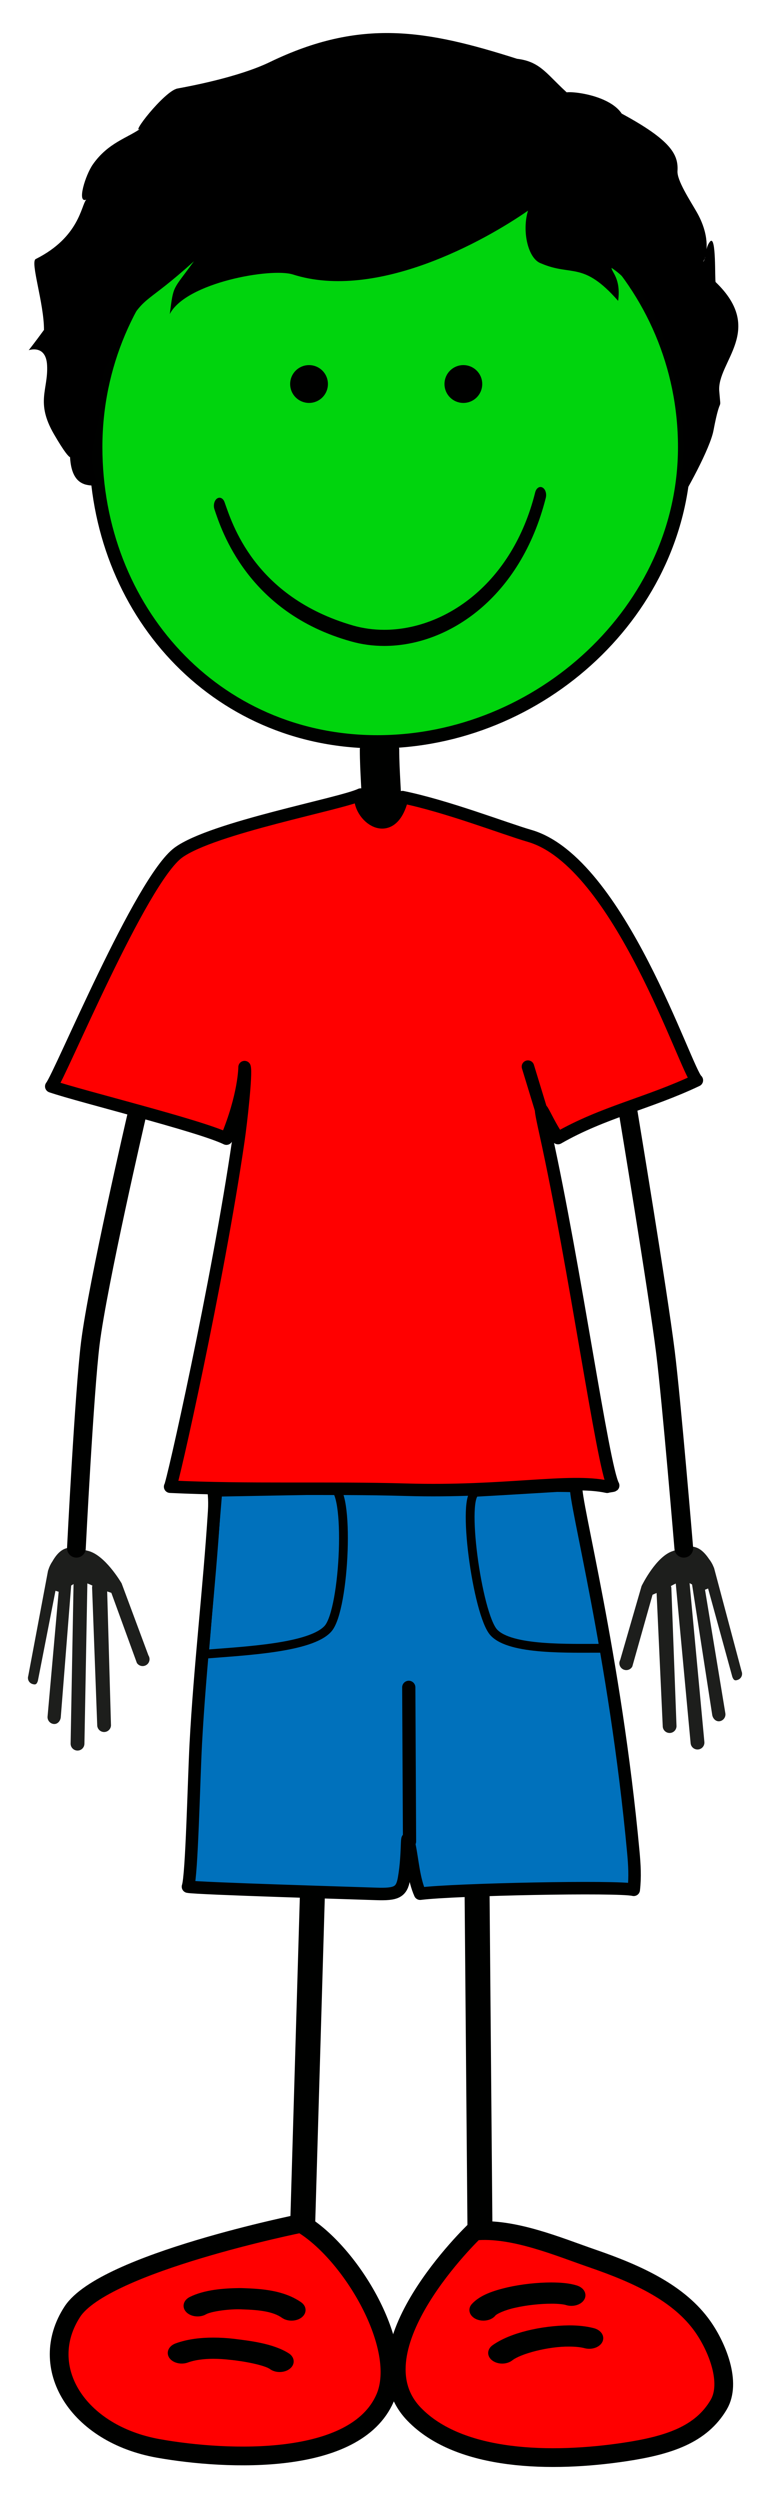
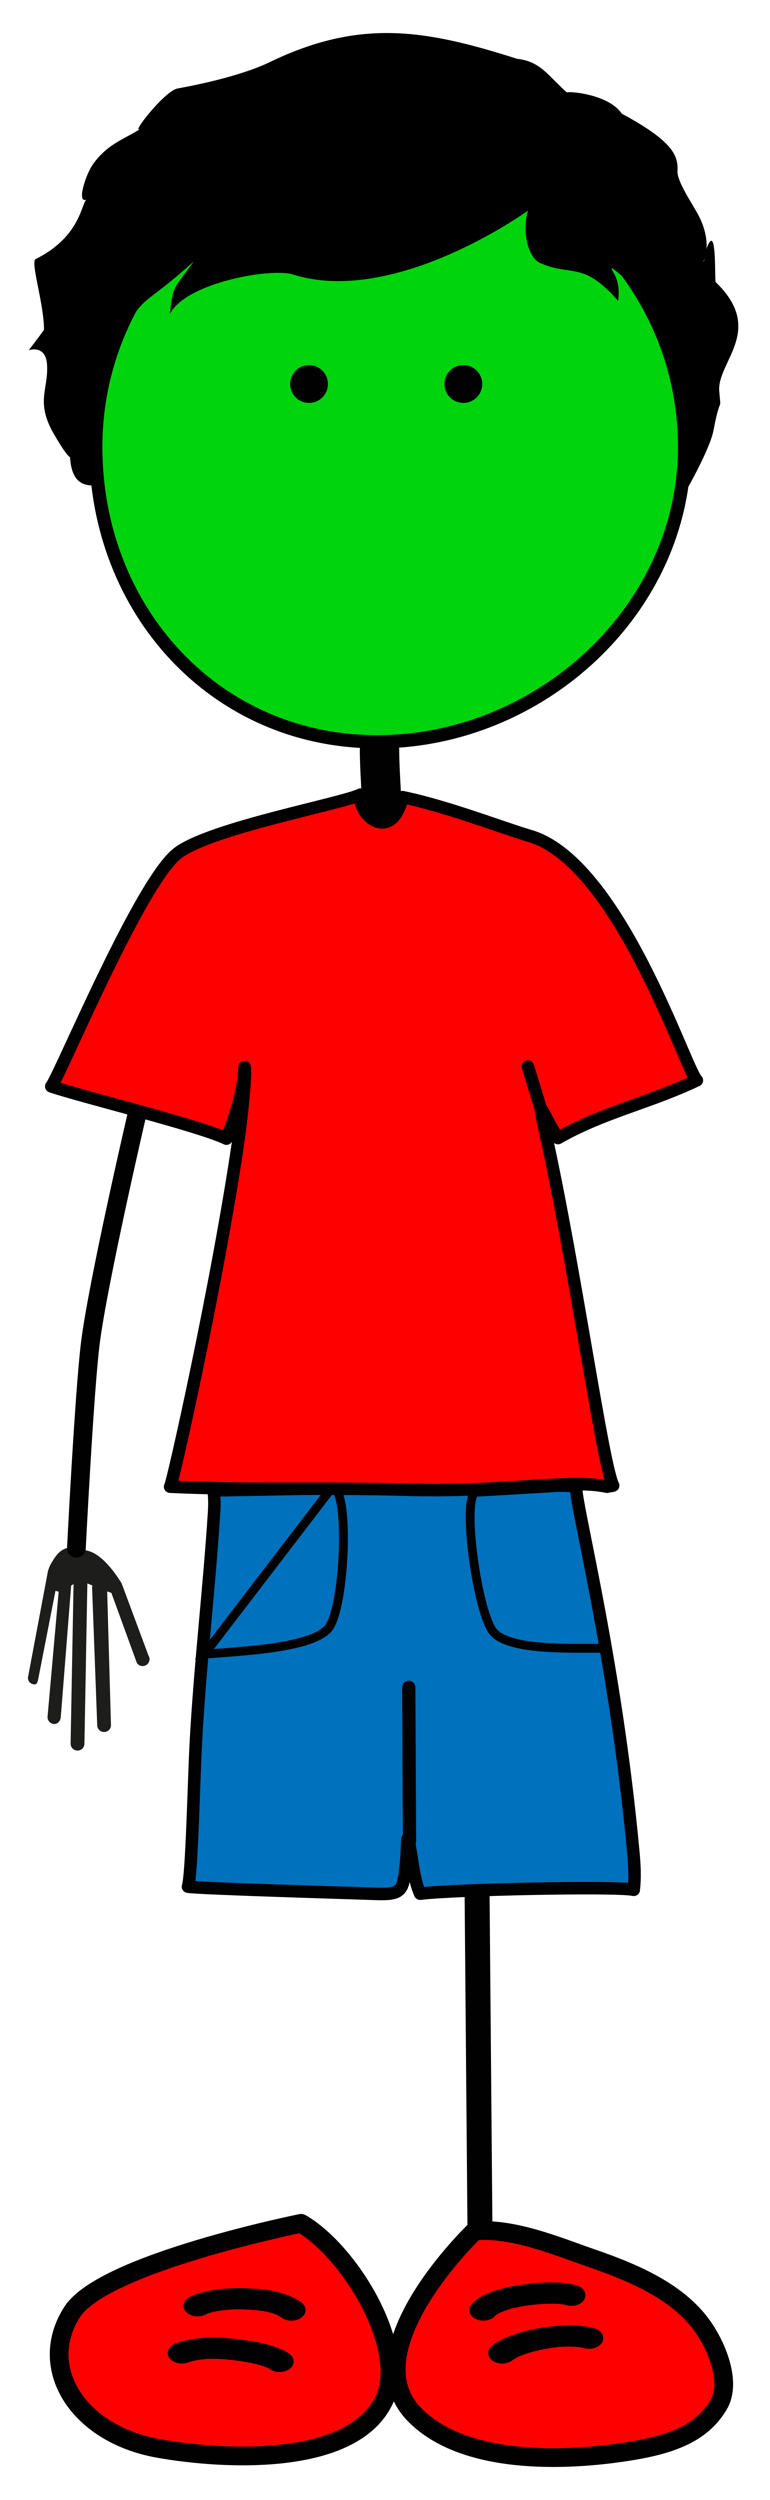
<svg xmlns="http://www.w3.org/2000/svg" version="1.1" id="Layer_1" x="0px" y="0px" width="174.843px" height="566.984px" viewBox="0 0 174.843 566.984" style="enable-background:new 0 0 174.843 566.984;" xml:space="preserve">
  <path id="skinface" style="fill:#00D40D;stroke:#000100;stroke-width:3;stroke-miterlimit:10;" d="M21.75,101.385  c0,36.92,27.013,66.849,63.935,66.849c36.917,0,69.763-29.929,69.763-66.849c0-36.92-29.931-66.85-66.847-66.85  C51.68,34.535,21.75,64.465,21.75,101.385z" />
  <g id="highlightgroup">
-     <line style="fill:none;stroke:#000100;stroke-width:5.669;stroke-linecap:round;stroke-linejoin:round;" x1="71.165" y1="421.938" x2="68.61" y2="508.548" />
    <line style="fill:none;stroke:#000100;stroke-width:5.669;stroke-linecap:round;stroke-linejoin:round;" x1="108.267" y1="421.92" x2="109.009" y2="508.565" />
    <path style="fill:#1D1E1C;" d="M11.075,355.745c0.127-0.393,0.426-1.058,0.791-1.574c2.51-4.458,5.039-3.153,8.059-2.462   c3.869,0.886,7.5,7.076,7.689,7.375l6.09,16.351c0.473,0.727,0.268,1.697-0.459,2.166c-0.726,0.473-1.699,0.267-2.168-0.457   l-5.795-15.898l-0.945-0.324l0.859,30.167c0.086,0.862-0.543,1.628-1.402,1.714c-0.514,0.052-0.99-0.15-1.316-0.507   c-0.217-0.237-0.363-0.548-0.398-0.897l-1.166-31.23c-0.018-0.196,0.012-0.391,0.062-0.576c-0.408-0.189-0.791-0.355-1.137-0.485   l-0.668,36.374c-0.02,0.867-0.734,1.552-1.6,1.537c-0.449-0.01-0.848-0.206-1.127-0.513c-0.262-0.284-0.418-0.668-0.41-1.087   l0.666-36.17c-1.238,0.873-0.402-0.168-0.555,0.546l-2.348,29.708c-0.111,0.86-0.779,1.598-1.639,1.482   c-0.381-0.049-0.713-0.232-0.953-0.498c-0.301-0.33-0.461-0.782-0.399-1.258L13.319,361l-0.721-0.224l-3.998,20.427   c-0.246,0.759-0.502,0.959-1.262,0.713c-0.246-0.082-0.457-0.224-0.621-0.4c-0.334-0.37-0.471-0.91-0.305-1.421l4.486-23.837   c0.027-0.066,0.043-0.13,0.068-0.198L11.075,355.745z" />
-     <path style="fill:#1D1E1C;" d="M161.931,355.126c-0.158-0.383-0.506-1.023-0.906-1.511c-2.836-4.259-5.262-2.768-8.223-1.854   c-3.791,1.171-6.951,7.616-7.117,7.927l-4.855,16.762c-0.416,0.759-0.139,1.711,0.621,2.125c0.758,0.418,1.713,0.141,2.127-0.617   l4.596-16.286l0.918-0.395l1.391,30.147c-0.02,0.867,0.662,1.584,1.525,1.605c0.518,0.014,0.977-0.225,1.275-0.603   c0.199-0.254,0.322-0.574,0.332-0.926l-1.166-31.229c0.004-0.197-0.041-0.39-0.105-0.571c0.393-0.219,0.764-0.412,1.098-0.566   l3.377,36.223c0.084,0.861,0.848,1.492,1.709,1.411c0.447-0.042,0.832-0.267,1.086-0.594c0.238-0.302,0.367-0.697,0.328-1.115   l-3.361-36.018c1.303,0.779,0.389-0.197,0.596,0.502l4.555,29.452c0.176,0.848,0.898,1.533,1.744,1.356   c0.377-0.078,0.695-0.287,0.914-0.568c0.277-0.352,0.4-0.815,0.305-1.285l-4.609-27.963l0.701-0.275l5.51,20.071   c0.303,0.738,0.572,0.919,1.311,0.616c0.24-0.1,0.439-0.257,0.59-0.447c0.307-0.392,0.402-0.94,0.199-1.438l-6.25-23.435   c-0.033-0.065-0.053-0.127-0.084-0.193L161.931,355.126z" />
    <path style="fill:#0071BC;stroke:#000100;stroke-width:2.835;stroke-linecap:round;stroke-linejoin:round;" d="M48.483,338.016   c0,0,0.328,1.82,0.145,4.732c-1.119,17.59-3.226,35.024-4.17,52.686c-0.439,8.261-0.906,30.006-1.777,32.449   c2,0.418,39.008,1.5,42.648,1.637c4.709,0.172,5.867-0.387,6.412-3.479c1.084-6.167,0.348-11.861,1.252-7.418   c0.691,3.408,0.965,7.635,2.404,10.853c7.877-0.986,45.047-1.729,48.506-0.882c0.338-2.908,0.168-5.723-0.096-8.57   c-4.129-44.588-13.471-79.879-12.975-82.932C130.942,336.441,48.483,338.016,48.483,338.016z" />
    <path style="fill:#FF0000;stroke:#000100;stroke-width:4.252;stroke-linecap:round;stroke-linejoin:round;" d="M107.765,505.988   c8.701-0.869,19.225,3.636,26.775,6.228c10.549,3.63,19.758,7.951,25.035,15.432c3.289,4.669,6.562,12.727,3.615,17.728   c-3.973,6.728-11.223,9.201-21.293,10.715c-16.551,2.484-37.512,2.164-47.871-8.575   C79.757,532.716,107.765,505.988,107.765,505.988z" />
    <path style="fill:#FF0000;stroke:#000100;stroke-width:4.252;stroke-linecap:round;stroke-linejoin:round;" d="M68.37,504.234   c11.369,6.674,24.043,28.184,19.07,39.626c-6.695,15.398-35.668,14.229-51.443,11.432c-18.502-3.285-27.754-18.46-19.568-31.019   C23.622,513.224,68.37,504.234,68.37,504.234z" />
    <g>
      <path style="fill:#000100;stroke:#000100;stroke-width:3.581;" d="M84.036,185.23c0-2.513-0.137-5.075-0.27-7.551    c-0.131-2.511-0.271-5.105-0.271-7.68l0,0c0-0.971,1.205-0.754,2.684-0.754c1.482,0,2.682-0.217,2.682,0.754l0,0    c0,2.516,0.137,5.08,0.27,7.558c0.135,2.508,0.27,5.099,0.27,7.673l0,0c0,0.969-1.199,1.754-2.682,1.754    C85.235,186.984,84.036,186.2,84.036,185.23L84.036,185.23z" />
    </g>
    <g>
      <path style="fill:#000100;stroke:#000100;" d="M64.321,525.259c-2.123-1.512-5.361-1.893-9.303-2.01l0,0    c-0.17-0.016-0.422-0.02-0.74-0.02l0,0c-2.67-0.039-6.637,0.523-7.803,1.235l0,0l0.006,0.003c-1.189,0.635-2.869,0.459-3.758-0.38    l0,0c-0.892-0.847-0.654-2.04,0.535-2.673l0,0c3.244-1.642,7.602-1.947,11.02-1.995l0,0c0.346,0,0.727,0,1.078,0.021l0,0    c4.004,0.143,8.9,0.453,12.729,3.1l0,0c1.053,0.734,1.072,1.942,0.033,2.695l0,0c-0.529,0.38-1.227,0.57-1.92,0.57l0,0    C65.519,525.806,64.841,525.624,64.321,525.259L64.321,525.259z" />
    </g>
    <g>
      <path style="fill:#000100;stroke:#000100;" d="M61.647,536.923c-1.273-1.008-6.379-1.963-9.451-2.24l0,0    c-1.215-0.143-2.504-0.225-3.773-0.225l0,0c-2.205,0-4.295,0.268-5.92,0.869l0,0c-1.309,0.483-2.934,0.116-3.613-0.816l0,0    c-0.676-0.938-0.162-2.084,1.15-2.572l0,0c2.678-0.978,5.605-1.288,8.383-1.288l0,0c1.594,0,3.154,0.096,4.615,0.267l0,0    c3.396,0.43,8.809,1.001,12.324,3.258l0,0c1.068,0.727,1.107,1.936,0.08,2.693l0,0c-0.527,0.391-1.232,0.59-1.936,0.59l0,0    C62.839,537.458,62.171,537.282,61.647,536.923L61.647,536.923z" />
    </g>
    <g>
      <path style="fill:#000100;stroke:#000100;" d="M108.37,525.528c-1.26-0.551-1.666-1.725-0.893-2.621l0,0    c1.77-1.961,4.729-2.928,7.906-3.673l0,0c3.205-0.722,6.725-1.085,9.801-1.091l0,0c2.105,0.016,3.965,0.139,5.668,0.668l0,0    c1.352,0.43,1.955,1.557,1.348,2.516l0,0c-0.609,0.96-2.195,1.389-3.547,0.96l0,0c-0.408-0.151-1.805-0.343-3.469-0.323l0,0    c-2.457-0.006-5.586,0.316-8.182,0.9l0,0c-2.611,0.552-4.598,1.51-4.949,2.025l0,0l0.006,0.002    c-0.502,0.589-1.389,0.914-2.293,0.914l0,0C109.288,525.806,108.806,525.715,108.37,525.528L108.37,525.528z" />
    </g>
    <g>
      <path style="fill:#000100;stroke:#000100;" d="M112.19,535.019c-1.08-0.727-1.123-1.933-0.1-2.697l0,0    c3.934-2.826,10.936-4.377,17.143-4.445l0,0c1.916,0.002,3.777,0.17,5.506,0.623l0,0c1.385,0.372,2.09,1.469,1.57,2.451l0,0    c-0.525,0.986-2.066,1.484-3.455,1.114l0,0c-0.877-0.237-2.156-0.377-3.621-0.377l0,0c-4.73-0.06-11.242,1.629-13.256,3.261l0,0    c-0.521,0.391-1.232,0.596-1.943,0.596l0,0C113.372,535.544,112.71,535.367,112.19,535.019L112.19,535.019z" />
    </g>
    <line style="fill:#8D3088;stroke:#000100;stroke-width:3;stroke-linecap:round;stroke-linejoin:round;" x1="92.993" y1="417.623" x2="92.819" y2="382.68" />
    <path style="fill:none;stroke:#000100;stroke-width:4.252;stroke-linecap:round;stroke-linejoin:round;" d="M30.958,253.355   c0,0-8.748,37.648-10.445,51.275c-1.381,11.088-3.166,46.5-3.166,46.5" />
-     <path style="fill:none;stroke:#000100;stroke-width:4.252;stroke-linecap:round;stroke-linejoin:round;" d="M142.657,252.355   c0,0,6.746,40.648,8.443,54.277c1.381,11.086,4.168,44.498,4.168,44.498" />
-     <path style="fill:none;stroke:#000100;stroke-width:2;stroke-miterlimit:10;" d="M46.405,375.161   c9.207-0.737,24.217-1.42,28.084-5.802c3.867-4.384,5.017-32.19,0.938-32.048c-4.082,0.14-25.943,0.704-25.943,0.704   L46.405,375.161z" />
+     <path style="fill:none;stroke:#000100;stroke-width:2;stroke-miterlimit:10;" d="M46.405,375.161   c9.207-0.737,24.217-1.42,28.084-5.802c3.867-4.384,5.017-32.19,0.938-32.048L46.405,375.161z" />
    <path style="fill:none;stroke:#000100;stroke-width:2;stroke-miterlimit:10;" d="M137.142,373.815   c-8.08-0.012-21.205,0.486-24.998-3.569c-3.793-4.059-7.514-31.634-3.949-31.819c3.562-0.176,22.639-1.334,22.639-1.334   L137.142,373.815z" />
    <path style="fill:#FF0000;stroke:#000100;stroke-width:2.835;stroke-linecap:round;stroke-linejoin:round;" d="M81.88,180.206   c-4.428,2.13-33.539,7.477-41.353,13.142c-8.563,6.213-26.865,50.551-28.887,53.035c6.643,2.277,33.672,8.881,39.775,11.856   c4.119-9.847,4.119-16.227,4.119-16.227c0.441,1.458-0.812,12.579-1.391,16.556c-4.709,32.383-15.115,78.628-15.514,78.605   c17.853,0.848,35.693,0.168,53.652,0.686c22.316,0.643,37.043-2.539,45.584-0.674c0.127-0.095,1.25-0.188,1.369-0.279   c-2.381-4.46-8.658-49.553-15.318-79.725c-2.246-10.178-0.648-4.141,2.787,0.926c10.287-5.898,20.521-7.873,31.533-13.101   c-2.441-1.971-17.594-49.508-37.959-55.427c-5.732-1.667-18.746-6.724-28.895-8.798C88.974,191.311,81.13,184.984,81.88,180.206z" />
    <line style="fill:#2FAAE1;stroke:#000100;stroke-width:2.835;stroke-linecap:round;stroke-linejoin:round;" x1="122.882" y1="251.735" x2="119.878" y2="241.904" />
    <ellipse style="fill:#000100;stroke:#000100;stroke-width:3;" cx="105.215" cy="87.093" rx="2.789" ry="2.793" />
    <circle style="fill:#000100;stroke:#000100;stroke-width:3;" cx="70.173" cy="87.093" r="2.792" />
    <g>
-       <path style="fill:#000100;" d="M79.753,145.476c-23.511-6.538-29.486-25.288-31.052-29.955l0,0    c-0.314-0.901-0.056-2.002,0.572-2.45l0,0c0.636-0.451,1.402-0.081,1.717,0.822l0,0c1.629,4.51,6.578,21.471,29.256,27.994l0,0    c2.228,0.627,4.582,0.949,6.992,0.949l0,0c13.762,0,29.098-10.388,34.287-31.177l0,0c0.237-0.95,0.969-1.448,1.635-1.104l0,0    c0.666,0.34,1.01,1.383,0.774,2.339l0,0c-5.723,22.667-22.122,33.6-36.695,33.6l0,0C84.674,146.493,82.152,146.154,79.753,145.476    L79.753,145.476z" />
-     </g>
+       </g>
    <path d="M163.319,88.696c-0.53-6.665,10.547-13.812-0.816-24.721c-0.244-0.234,0.196-11.051-1.306-9.149   c-1.075,1.361-0.839,3.268-1.171,3.844c-0.3,0.892-0.554,0.963,0,0c0.512-1.516,1.15-5.392-1.84-10.604   c-1.541-2.684-4.485-7.14-4.349-9.278c0.238-3.743-1.497-6.987-12.666-13.023c-3.58-5.369-16.605-5.442-11.788-4.196   c-5.142-4.488-6.442-7.579-11.978-8.235c-20.506-6.521-35.432-9.251-56.146,0.749c-7.103,3.43-18.234,5.483-20.961,5.989   c-2.996,0.557-11.238,11.2-8.234,8.983c-3.003,2.217-7.487,3.244-10.98,8.234c-1.717,2.454-3.683,8.9-1.497,7.986   c-1.175,1.25-1.497,8.484-11.479,13.475C6.817,59.396,10.01,68.805,9.987,74.82c-1.882,2.588-3.467,4.607-3.467,4.607   s3.924-1.401,4.172,3.411c0.287,5.584-2.675,8.355,1.59,15.682c2.33,4.002,3.279,5.043,3.628,5.166   c0.001,0.059,0.004,0.121,0.009,0.193c0.373,5.625,3.12,6.213,5.337,6.243c0.129,0.559,0.263,1.114,0.407,1.664l-0.327-1.663   c0.451,0.004,0.878-0.014,1.257-0.014c-1.003-1.584-1.465-3.292-1.602-5.012c-0.011-0.888-0.004-1.76,0.012-2.625   c0.318-3.93,1.787-7.608,1.778-9.643c-0.014-3.51,0.301-6.593,1.033-9.527c1.038-0.642,3.606-6.984,5.006-9.48   c4.279-7.125,4.377-4.762,15.219-14.572c-4.896,6.763-4.6,5.217-5.49,11.979c3.68-7.152,23.048-10.541,27.949-8.983   c19.116,6.077,43.661-7.7,53.4-14.474c-1.423,4.668,0,10.98,2.995,11.979c6.986,2.994,9.473-0.611,17.467,8.484   c0.674-5.094-1.497-6.488-1.497-7.486c5.598,3.732,4.69,7.119,3.518,2.493c9.099,6.585,13.2,31.366,12.852,39.248   c-0.149,3.407-1.002,11.6-2.484,13.87c3.236-4.959,8.502-14.704,9.26-18.721C163.698,88.701,163.75,94.125,163.319,88.696z" />
  </g>
</svg>